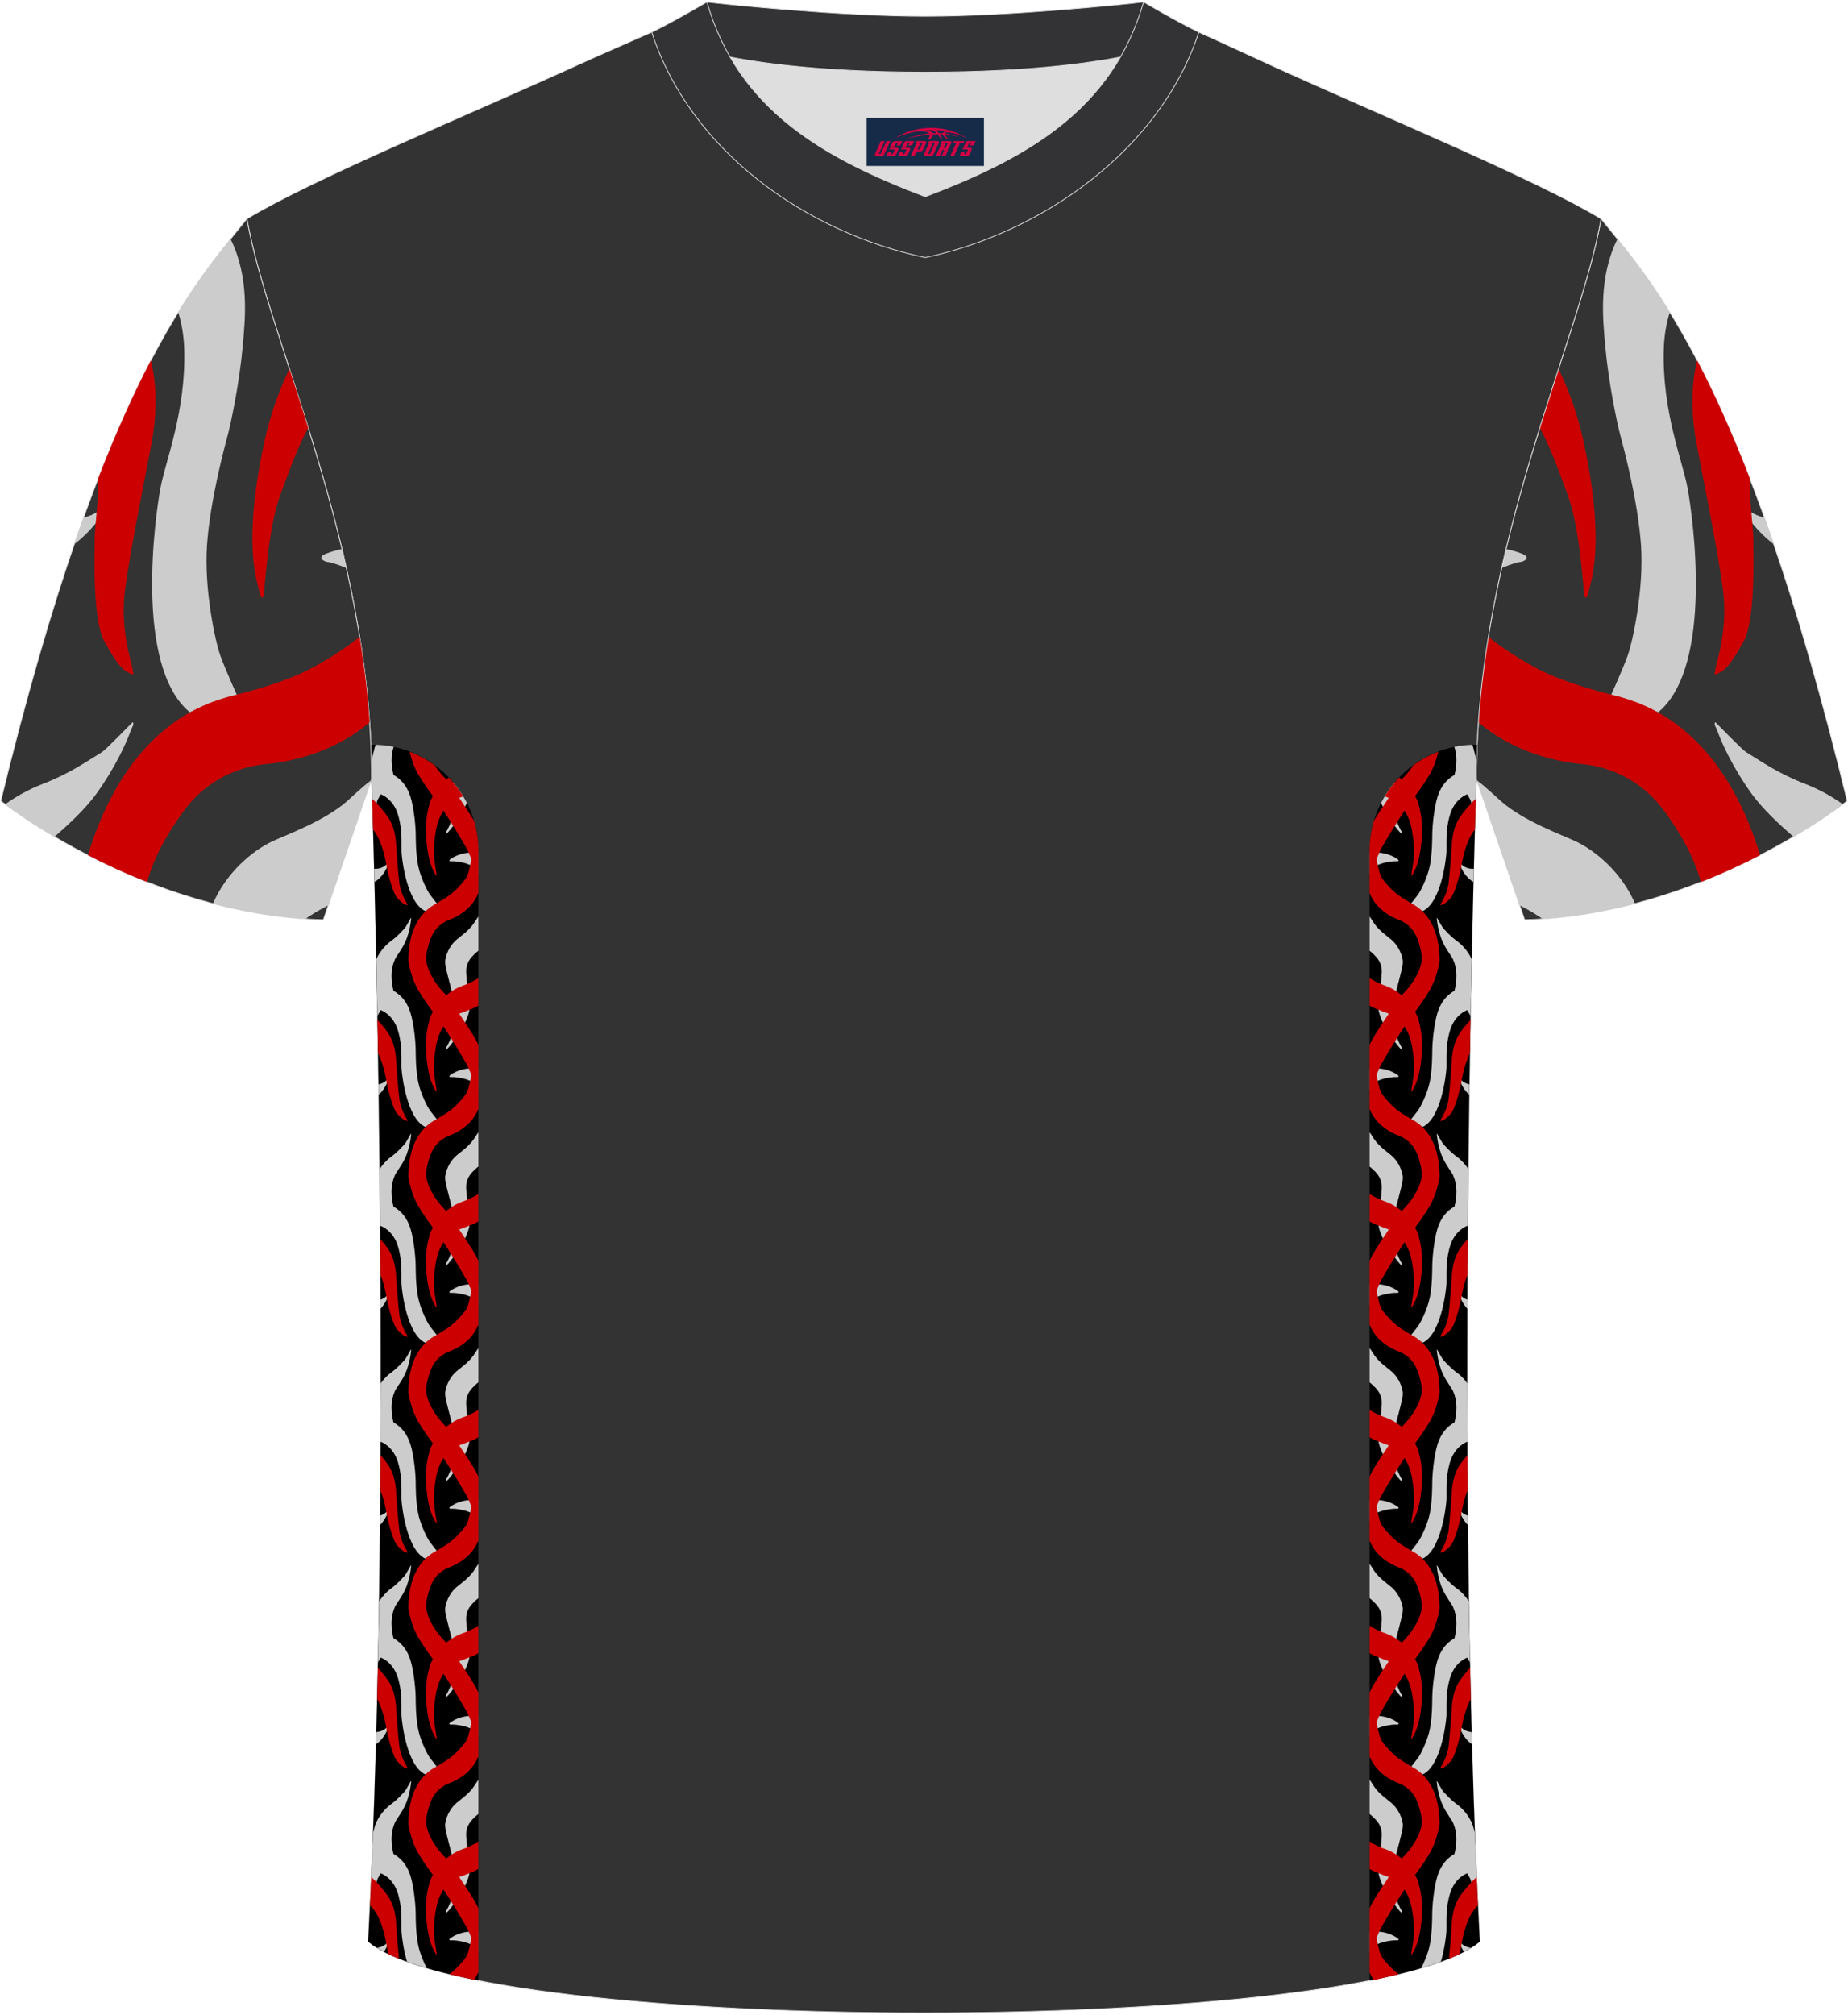
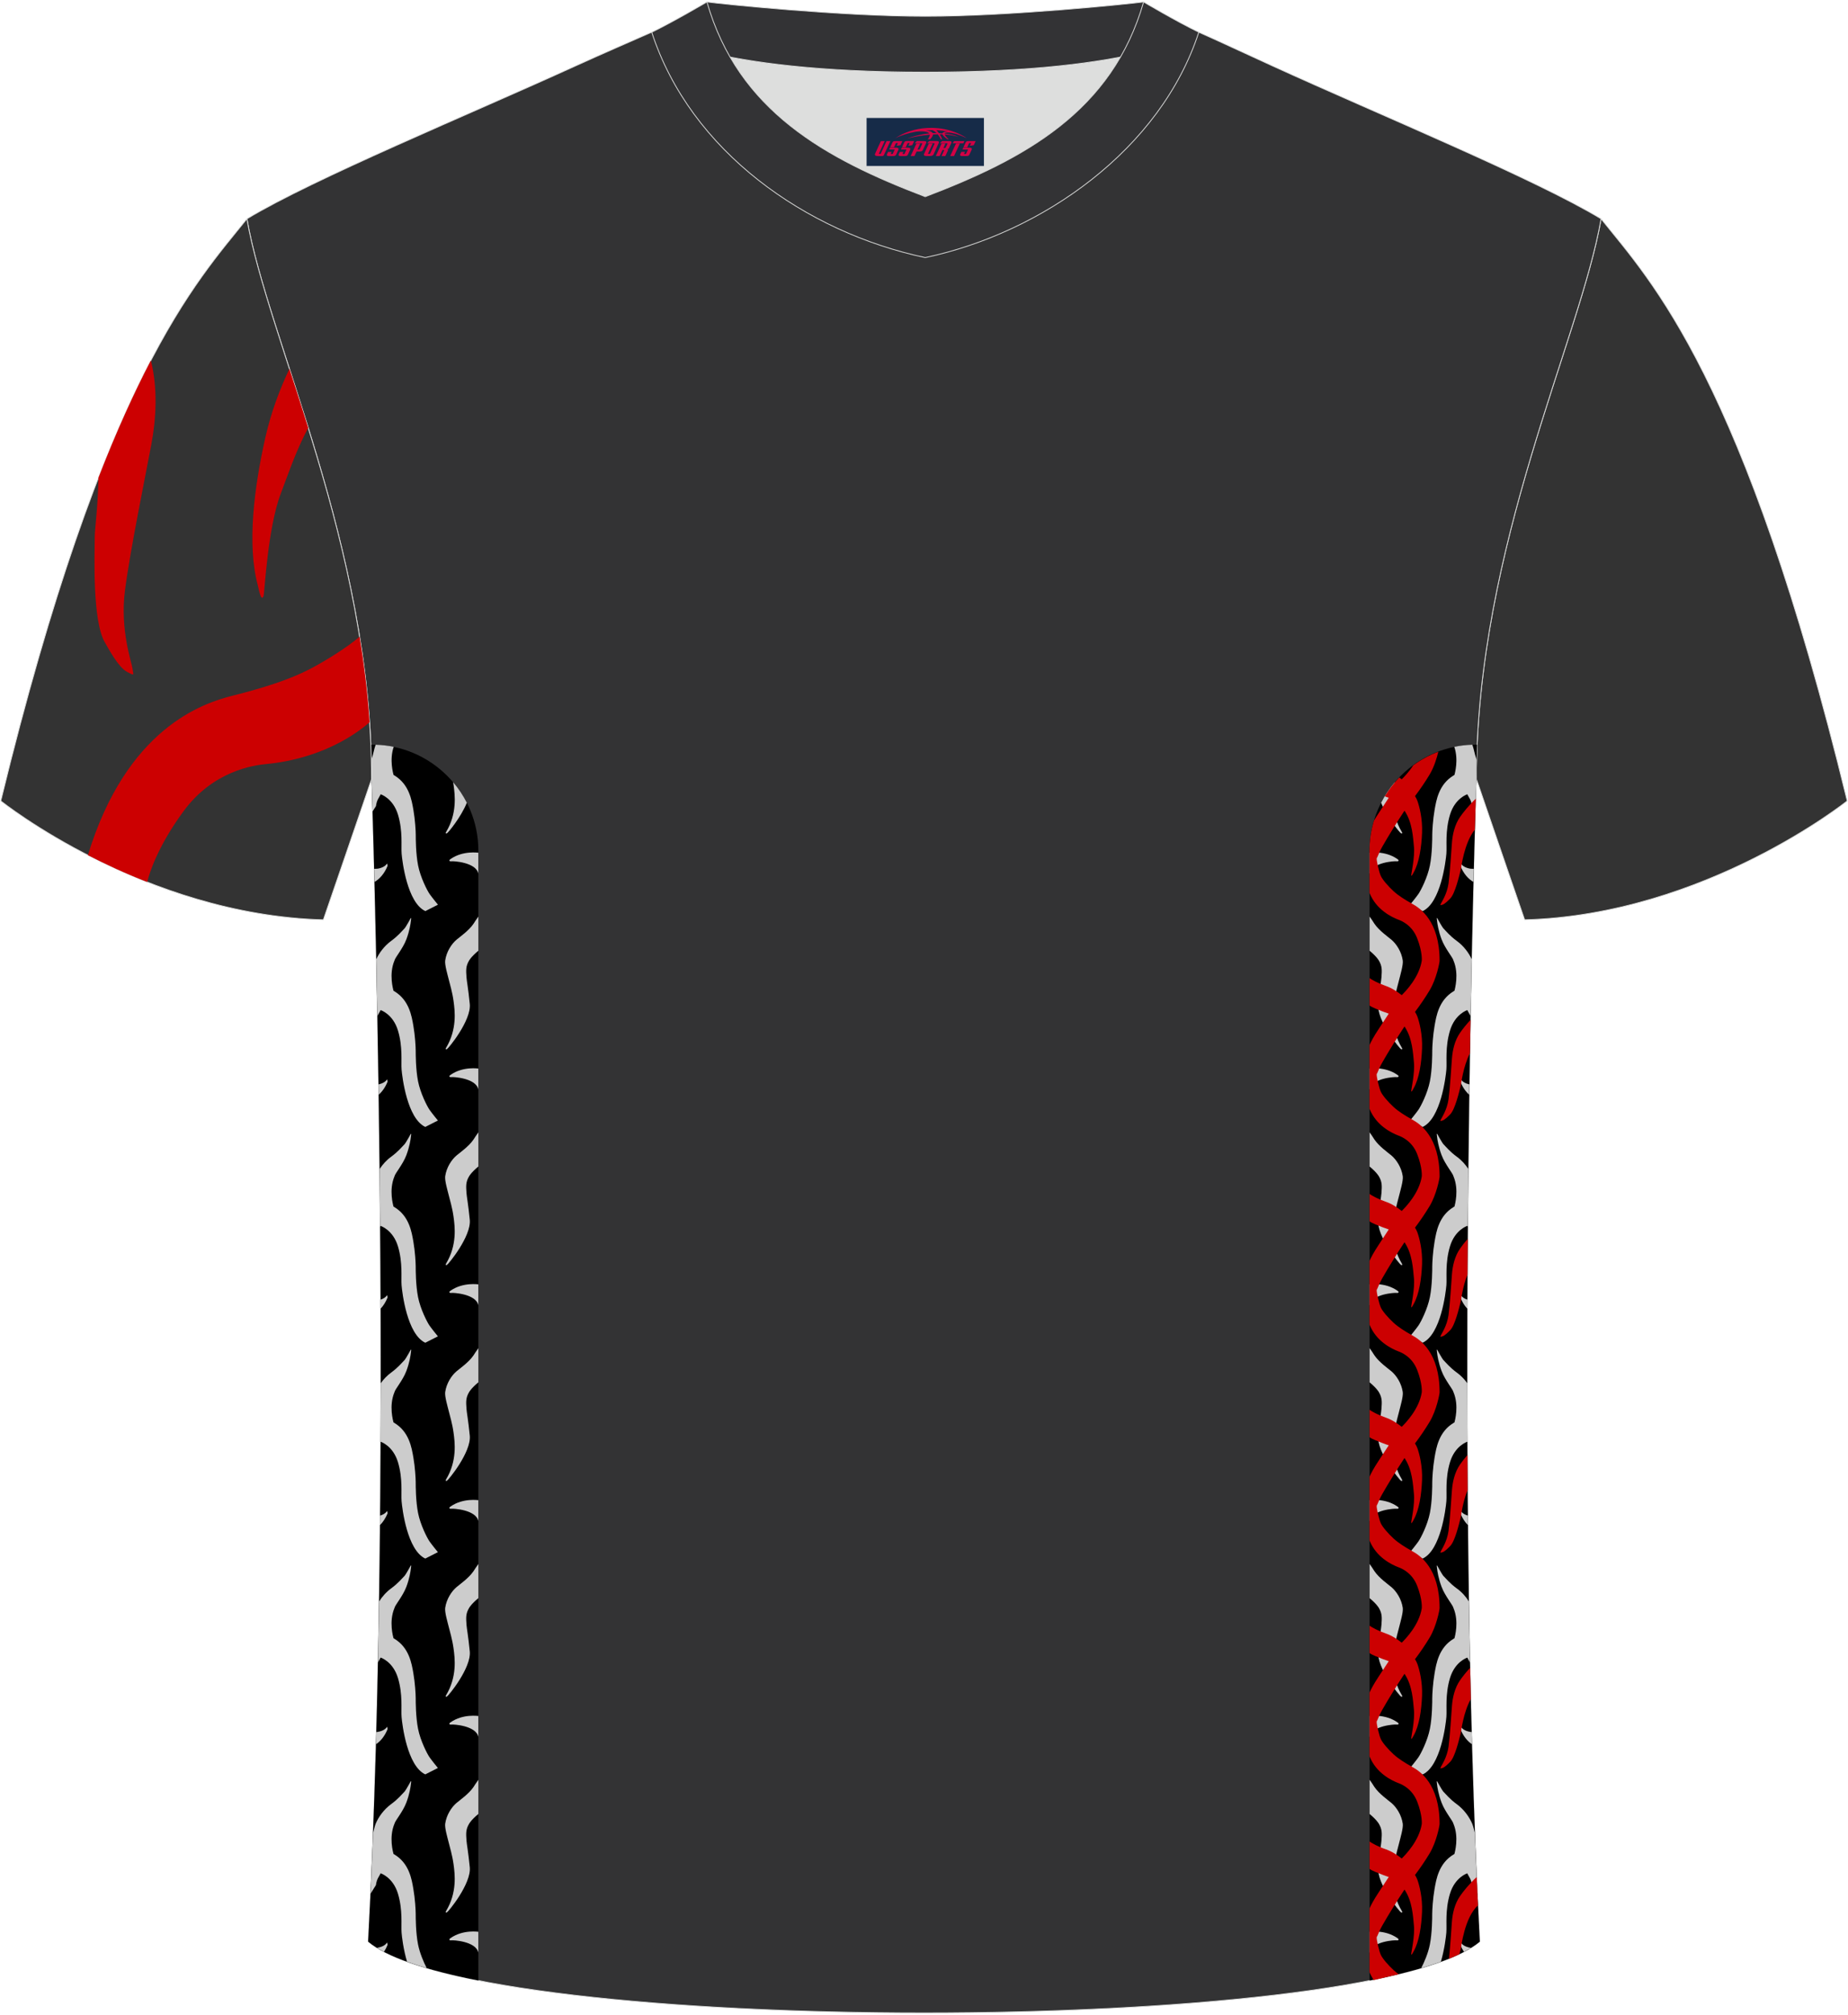
<svg xmlns="http://www.w3.org/2000/svg" version="1.1" id="图层_1" x="0px" y="0px" width="378px" height="412px" viewBox="0 0 378 412" enable-background="new 0 0 378 412" xml:space="preserve">
  <g>
    <path fill-rule="evenodd" clip-rule="evenodd" fill="#333333" stroke="#DDDEDD" stroke-width="0.165" stroke-linecap="round" stroke-linejoin="round" stroke-miterlimit="22.926" d="   M327.5,44.75c10.2,12.76,29.25,32.31,50.34,119.02c0,0-29.08,23.29-65.98,24.31c0,0-7.14-20.75-9.86-28.74   C301.99,111.73,323.22,69.42,327.5,44.75z" />
    <g>
-       <path fill-rule="evenodd" clip-rule="evenodd" fill="#CCCCCC" d="M330.84,48.87c3.07,3.8,6.68,8.44,10.71,14.98    c-0.67,2.12-1.14,4.59-1.23,7.44c-0.4,12.85,3.84,22.91,4.88,28.59c1.04,5.69,5.38,36.23-5.97,45.72l-10.27-2.18    c0,0,2.86-6.29,3.94-9.28c1.08-2.99,3.37-13.65,2.76-22.64c-0.61-8.99-3.53-19.89-4.23-22.48c-0.7-2.59-2.42-10.87-3.08-18.21    C327.83,65.1,326.96,56.68,330.84,48.87L330.84,48.87z M360.9,105.83c0.63,1.76,1.27,3.58,1.91,5.46    c-1.86-1.43-3.65-3.24-5.32-5.47l-0.05-1.7C357.45,104.12,358.5,105.28,360.9,105.83L360.9,105.83z M376.94,164.45    c-1.55,1.16-5.05,3.67-10.1,6.65c-2.69-2.38-6.17-5.47-8.7-9c-3.79-5.28-6.05-10.43-6.67-12.14c-0.63-1.71-0.73-1.52-0.74-1.84    c-0.01-0.33,0.01-0.58,0.34-0.26c0.33,0.32,5.25,5.42,6.11,5.95c3.15,1.9,6.43,4.3,12.21,6.54    C372.19,161.44,374.71,162.86,376.94,164.45L376.94,164.45z M334.44,184.76c-5.94,1.55-12.29,2.69-18.93,3.14    c-1.03-0.74-2.55-1.71-4.67-2.78c-1.87-5.42-5.85-17.02-8.15-23.74l-0.46-1.73c1.84,1.42,4.31,3.76,4.83,4.21    c4.6,4.04,12.46,6.87,15.21,8.16C326.64,174.09,331.8,178.62,334.44,184.76L334.44,184.76z M307.16,116.12    c0.29-1.3,0.59-2.59,0.89-3.87c1.02,0.23,2.06,0.52,3.09,0.9c2.34,0.85,0.48,1.77-0.36,1.79    C310.56,114.94,309.11,115.35,307.16,116.12z" />
-       <path fill-rule="evenodd" clip-rule="evenodd" fill="#CC0001" d="M357.86,97.67c0.1,5.84,0.75,10.57,0.76,12.02    c0.02,3.75,0.52,17.18-2.05,21.63c-0.73,1.25-2.73,5.06-4.51,6.03c-1.78,0.97-1.3,0.6-1.16-0.67c0.12-1.09,2.57-7.79,1.55-15.85    c-1.02-8.06-4.27-23.86-5.4-29.93c-0.99-5.26-1.35-11.42,0.09-17.2C350.5,80.15,354.1,87.99,357.86,97.67L357.86,97.67z     M360.02,174.86c-7.91-25.91-23.44-31.06-29.53-32.59c-6.3-1.58-11.79-3.32-16-5.53c-3.46-1.83-7.45-4.35-10.05-6.55    c-0.92,5.71-1.63,11.55-2.04,17.5c7.63,6.53,16.9,8.14,20.98,8.52c2.84,0.26,11.04,1.44,17.08,9.67    c5.26,7.16,6.95,12.54,7.43,14.47C352.35,178.61,356.42,176.72,360.02,174.86L360.02,174.86z M314.96,87.48    c1.29-4.17,2.59-8.19,3.84-12.05c1.86,3.89,3.72,8.7,4.92,14.01c2.29,10.17,3.78,21.9,1.56,30.19c-0.18,0.66-0.69,3.66-1.2,2.2    c-0.18-0.52-0.84-13.99-3.53-20.95C319.21,97.4,317.59,92.42,314.96,87.48z" />
-     </g>
+       </g>
    <path fill-rule="evenodd" clip-rule="evenodd" fill="#333334" stroke="#DDDEDD" stroke-width="0.165" stroke-linecap="round" stroke-linejoin="round" stroke-miterlimit="22.926" d="   M75.31,397.02c5.36-101,0.7-237.68,0.7-237.68c0-47.62-21.24-89.93-25.5-114.6c13.63-8.23,45.28-21.25,67.14-31.23   c5.55-2.52,11.68-5.18,15.66-6.93c17.52-0.32,25.34,1.25,55.54,1.25h0.31c30.2,0,38.53-1.57,56.04-1.25   c3.98,1.76,9.6,4.41,15.15,6.93c21.87,9.98,53.51,23,67.14,31.23c-4.27,24.67-25.5,66.98-25.5,114.6c0,0-4.66,136.67,0.7,237.68   C279.63,416.46,98.38,416.46,75.31,397.02z" />
    <g>
      <path fill-rule="evenodd" clip-rule="evenodd" d="M97.85,404.97V173.95c0-11.92-9.75-21.67-21.67-21.67c-0.11,0-0.22,0-0.33,0    c0.1,2.34,0.15,4.69,0.15,7.06c0,0,4.66,136.68-0.7,237.68C79.07,400.19,87.05,402.84,97.85,404.97z" />
      <path fill-rule="evenodd" clip-rule="evenodd" fill="#CCCCCC" d="M75.79,387.23c0.19-4.09,0.36-8.23,0.52-12.4    c0.2-0.77,0.28-1.23,0.53-1.92l0,0h0c0.56-1.32,1.6-2.86,3.18-4.02c1.38-1.01,2.08-1.88,2.78-2.61c0.19-0.2,1.14-1.91,1.2-2.02    c0.07-0.11,0.09-0.04,0.11,0.04c0.02,0.09-0.02,0.04-0.07,0.54c-0.04,0.5-0.28,2.03-0.91,3.71c-0.73,1.94-2.31,3.73-2.44,4.35h0    l0,0c-1.19,2.81-0.25,5.93-0.23,6.09c0.01,0.12,0.09,0.13,0.2,0.2c3.04,1.82,3.55,5.05,3.89,7.05c0.35,2,0.48,4.33,0.48,5.07    c0,0.74,0,3.85,0.48,6.29c0.35,1.76,1.16,3.65,1.77,4.83c-1.43-0.42-2.78-0.85-4.02-1.3c-0.76-2.56-1.06-5.14-1.12-5.95    c-0.13-1.59,0.28-4.57-0.74-7.96c-1.02-3.39-3.55-4.18-3.55-4.18c0,0.07-0.33,0.59-0.59,1.09c-0.26,0.5-0.37,1.33-0.37,1.33    L75.79,387.23L75.79,387.23z M76.91,356.66l0.07-2.5c0.23-0.01,0.46-0.05,0.68-0.11c1.18-0.3,1.52-0.98,1.52-0.98l0.11,0.46    C78.71,354.99,77.85,356.03,76.91,356.66L76.91,356.66z M77.31,339.93c0.25-0.47,0.54-0.94,0.54-1c0,0,2.52,0.78,3.55,4.18    c1.02,3.39,0.61,6.38,0.74,7.96c0.13,1.59,1.15,10.03,4.85,11.75l2.58-1.31c0,0-1.21-1.47-1.71-2.19    c-0.5-0.72-1.87-3.39-2.35-5.83c-0.48-2.44-0.48-5.55-0.48-6.29c0-0.74-0.13-3.07-0.48-5.07c-0.35-2-0.86-5.23-3.89-7.05    c-0.11-0.07-0.18-0.08-0.2-0.2c-0.02-0.16-0.96-3.28,0.23-6.09l0,0l0,0c0.13-0.62,1.71-2.41,2.44-4.35    c0.63-1.68,0.87-3.21,0.91-3.71c0.04-0.5,0.09-0.46,0.07-0.54c-0.02-0.09-0.04-0.15-0.11-0.04c-0.06,0.11-1.01,1.82-1.2,2.02    c-0.7,0.73-1.4,1.6-2.78,2.61c-1.06,0.78-1.88,1.74-2.48,2.69C77.47,331.62,77.4,335.78,77.31,339.93L77.31,339.93z M77.73,311.85    l0.02-1.95c1.1-0.32,1.43-0.95,1.43-0.95l0.11,0.46C78.88,310.42,78.34,311.23,77.73,311.85L77.73,311.85z M77.85,294.81l0-0.01    c0,0,2.52,0.78,3.55,4.18c1.02,3.39,0.61,6.37,0.74,7.96c0.13,1.59,1.15,10.03,4.85,11.75l2.58-1.31c0,0-1.21-1.47-1.71-2.19    c-0.5-0.72-1.87-3.39-2.35-5.83c-0.48-2.44-0.48-5.55-0.48-6.29c0-0.74-0.13-3.07-0.48-5.07c-0.35-2-0.86-5.23-3.89-7.05    c-0.11-0.07-0.18-0.08-0.2-0.2c-0.02-0.16-0.96-3.28,0.23-6.09v0l0,0c0.13-0.62,1.71-2.41,2.44-4.35    c0.63-1.68,0.87-3.21,0.91-3.71c0.04-0.5,0.09-0.46,0.07-0.54c-0.02-0.09-0.04-0.15-0.11-0.04c-0.06,0.11-1.01,1.82-1.2,2.02    c-0.7,0.73-1.4,1.6-2.78,2.61c-0.87,0.64-1.58,1.4-2.13,2.17C77.88,286.78,77.87,290.78,77.85,294.81L77.85,294.81z M77.86,267.59    l-0.01-1.85c1.02-0.32,1.33-0.92,1.33-0.92l0.11,0.46C78.91,266.22,78.42,266.99,77.86,267.59L77.86,267.59z M77.76,250.87    c0.06-0.1,0.09-0.18,0.09-0.2c0,0,2.52,0.78,3.55,4.18c1.02,3.39,0.61,6.38,0.74,7.96c0.13,1.59,1.15,10.03,4.85,11.75l2.58-1.31    c0,0-1.21-1.47-1.71-2.19c-0.5-0.72-1.87-3.39-2.35-5.83c-0.48-2.44-0.48-5.55-0.48-6.29c0-0.74-0.13-3.07-0.48-5.07    c-0.35-2-0.86-5.23-3.89-7.05c-0.11-0.06-0.18-0.08-0.2-0.2c-0.02-0.16-0.96-3.28,0.23-6.09l0,0l0,0    c0.13-0.62,1.71-2.41,2.44-4.35c0.63-1.68,0.87-3.21,0.91-3.71c0.04-0.5,0.09-0.46,0.07-0.54c-0.02-0.09-0.04-0.15-0.11-0.04    c-0.06,0.11-1.01,1.82-1.2,2.02c-0.7,0.73-1.4,1.6-2.78,2.61c-1,0.73-1.78,1.62-2.36,2.51C77.69,242.89,77.73,246.84,77.76,250.87    L77.76,250.87z M77.46,223.85l-0.03-2.13c0.08-0.01,0.16-0.03,0.23-0.05c1.18-0.3,1.52-0.98,1.52-0.98l0.11,0.46    C78.82,222.31,78.18,223.21,77.46,223.85L77.46,223.85z M77.19,207.79c0.02-0.05,0.05-0.11,0.07-0.16    c0.26-0.5,0.59-1.02,0.59-1.09c0,0,2.52,0.78,3.55,4.18c1.02,3.39,0.61,6.38,0.74,7.96c0.13,1.59,1.15,10.03,4.85,11.75l2.58-1.31    c0,0-1.21-1.47-1.71-2.19c-0.5-0.72-1.87-3.39-2.35-5.83c-0.48-2.44-0.48-5.55-0.48-6.29c0-0.74-0.13-3.07-0.48-5.07    c-0.35-2-0.86-5.23-3.89-7.05c-0.11-0.07-0.18-0.08-0.2-0.2c-0.02-0.16-0.96-3.28,0.23-6.09v0l0,0c0.13-0.62,1.71-2.41,2.44-4.35    c0.63-1.68,0.87-3.21,0.91-3.71c0.04-0.5,0.09-0.46,0.07-0.54c-0.02-0.09-0.04-0.15-0.11-0.04c-0.06,0.11-1.01,1.82-1.2,2.02    c-0.7,0.73-1.4,1.6-2.78,2.61c-1.46,1.07-2.46,2.48-3.05,3.73C77.04,199.8,77.12,203.69,77.19,207.79L77.19,207.79z M76.6,180.34    l-0.07-2.69c0.37,0.02,0.76-0.01,1.13-0.11c1.18-0.31,1.52-0.98,1.52-0.98l0.11,0.46C78.64,178.63,77.66,179.73,76.6,180.34    L76.6,180.34z M76.21,165.92l0.69-1.09c0,0,0.11-0.83,0.37-1.33c0.26-0.5,0.59-1.02,0.59-1.09c0,0,2.52,0.78,3.55,4.18    c1.02,3.39,0.61,6.37,0.74,7.96c0.13,1.59,1.15,10.03,4.85,11.75l2.58-1.31c0,0-1.21-1.47-1.71-2.19    c-0.5-0.72-1.87-3.39-2.35-5.83c-0.48-2.44-0.48-5.55-0.48-6.29c0-0.74-0.13-3.07-0.48-5.07c-0.35-2-0.86-5.23-3.89-7.05    c-0.11-0.07-0.18-0.08-0.2-0.2c-0.02-0.16-0.86-2.96,0.06-5.65c-1.2-0.25-2.43-0.39-3.69-0.43c-0.36,0.97-0.36,1.51-0.88,3.1    c0.03,1.32,0.05,2.63,0.05,3.96C76.01,159.34,76.08,161.67,76.21,165.92L76.21,165.92z M78.54,399.1    c0.28-0.43,0.53-0.91,0.75-1.45l-0.11-0.46c0,0-0.35,0.68-1.52,0.98c-0.19,0.05-0.38,0.08-0.56,0.1    C77.55,398.56,78.03,398.83,78.54,399.1L78.54,399.1z M97.85,363.92c-0.39,0.51-0.88,1.31-0.99,1.47    c-0.94,1.4-2.83,2.72-3.47,3.26c-1.02,0.86-2.07,2.44-2.33,4.27h0l0,0c-0.11,0.9,0.48,2.86,0.7,3.76    c0.25,1.03,0.76,2.67,1.01,4.51c0.28,2.02,0.75,5.78-1.52,9.56c-0.17,0.28-0.11,0.39,0.17,0.28c0.28-0.11,5-5.85,4.67-9.22    c-0.34-3.37-0.6-4.58-0.67-5.44c-0.11-1.52-0.15-2.3,0.53-3.45l0,0h0c0,0,0.42-0.79,1.9-2.01V363.92L97.85,363.92z M97.85,395    c0.06,0.03-3.1-0.52-5.7,1.3c-0.56,0.39,0,0.51,0.22,0.45c0.23-0.06,5.01,0.17,5.47,2.53V395L97.85,395z M92.69,159.94    c0.03,0.2,0.06,0.4,0.09,0.6c0.28,2.02,0.75,5.78-1.52,9.56c-0.17,0.28-0.11,0.39,0.17,0.28c0.21-0.08,2.84-3.23,4.06-6.24    C94.72,162.63,93.78,161.22,92.69,159.94L92.69,159.94z M97.85,174.36c0.06,0.03-3.1-0.52-5.7,1.3c-0.56,0.39,0,0.51,0.22,0.45    c0.23-0.06,5.01,0.17,5.47,2.53V174.36L97.85,174.36z M97.85,187.41c-0.39,0.51-0.88,1.31-0.99,1.47    c-0.94,1.4-2.83,2.72-3.47,3.26c-1.02,0.86-2.07,2.44-2.33,4.27c-0.11,0.9,0.48,2.86,0.7,3.76c0.25,1.03,0.76,2.67,1.01,4.51    c0.28,2.02,0.75,5.78-1.52,9.56c-0.17,0.28-0.11,0.39,0.17,0.28c0.28-0.11,5-5.85,4.67-9.22c-0.34-3.37-0.6-4.58-0.67-5.44    c-0.11-1.52-0.15-2.3,0.53-3.45c0,0,0.42-0.79,1.9-2.01V187.41L97.85,187.41z M97.85,218.49c0.06,0.03-3.1-0.52-5.7,1.3    c-0.56,0.39,0,0.51,0.22,0.45c0.23-0.06,5.01,0.17,5.47,2.53V218.49L97.85,218.49z M97.85,231.53c-0.39,0.51-0.88,1.31-0.99,1.47    c-0.94,1.4-2.83,2.72-3.47,3.26c-1.02,0.86-2.07,2.44-2.33,4.27c-0.11,0.9,0.48,2.86,0.7,3.76c0.25,1.03,0.76,2.67,1.01,4.51    c0.28,2.02,0.75,5.78-1.52,9.56c-0.17,0.28-0.11,0.39,0.17,0.28c0.28-0.11,5-5.85,4.67-9.22c-0.34-3.37-0.6-4.58-0.67-5.44    c-0.11-1.52-0.15-2.3,0.53-3.45c0,0,0.42-0.79,1.9-2.01V231.53L97.85,231.53z M97.85,262.62c0.06,0.03-3.1-0.52-5.7,1.3    c-0.56,0.39,0,0.51,0.22,0.45c0.23-0.06,5.01,0.17,5.47,2.53V262.62L97.85,262.62z M97.85,275.66c-0.39,0.51-0.88,1.31-0.99,1.47    c-0.94,1.4-2.83,2.72-3.47,3.26c-1.02,0.86-2.07,2.44-2.33,4.27c-0.11,0.9,0.48,2.86,0.7,3.76c0.25,1.03,0.76,2.67,1.01,4.51    c0.28,2.02,0.75,5.78-1.52,9.56c-0.17,0.28-0.11,0.39,0.17,0.28c0.28-0.11,5-5.85,4.67-9.22c-0.34-3.37-0.6-4.58-0.67-5.44    c-0.11-1.52-0.15-2.3,0.53-3.45c0,0,0.42-0.79,1.9-2.01V275.66L97.85,275.66z M97.85,306.75c0.06,0.03-3.1-0.52-5.7,1.3    c-0.56,0.39,0,0.51,0.22,0.45c0.23-0.06,5.01,0.17,5.47,2.53V306.75L97.85,306.75z M97.85,319.79c-0.39,0.51-0.88,1.31-0.99,1.47    c-0.94,1.4-2.83,2.72-3.47,3.26c-1.02,0.86-2.07,2.44-2.33,4.27c-0.11,0.9,0.48,2.86,0.7,3.76c0.25,1.03,0.76,2.67,1.01,4.51    c0.28,2.02,0.75,5.78-1.52,9.56c-0.17,0.28-0.11,0.39,0.17,0.28c0.28-0.11,5-5.85,4.67-9.22c-0.34-3.37-0.6-4.58-0.67-5.44    c-0.11-1.52-0.15-2.3,0.53-3.45c0,0,0.42-0.79,1.9-2.01V319.79L97.85,319.79z M97.85,350.88c0.06,0.03-3.1-0.52-5.7,1.3    c-0.56,0.39,0,0.51,0.22,0.45c0.23-0.06,5.01,0.17,5.47,2.53V350.88z" />
-       <path fill-rule="evenodd" clip-rule="evenodd" fill="#CC0001" d="M75.68,389.59c2.79,2.63,3.36,8.3,3.59,9.18    c0.05,0.19,0.12,0.47,0.21,0.82c0.66,0.32,1.38,0.63,2.13,0.93c-0.26-2.36-0.48-6.06-0.6-7.58c-0.13-1.7-0.57-3.66-1.65-5.22    c-0.71-1.03-1.98-2.6-3.42-3.91C75.86,385.74,75.77,387.67,75.68,389.59L75.68,389.59z M77.15,347.42    c1.55,2.82,1.94,6.52,2.12,7.22c0.26,1,1.09,4.61,2.09,5.61c0.28,0.28,1.09,1.15,1.63,1.28c0.54,0.13,0.39,0.07,0.26-0.26    c-0.11-0.28-1.24-1.89-1.55-4.11c-0.3-2.22-0.57-6.66-0.7-8.36c-0.13-1.7-0.57-3.66-1.65-5.22c-0.48-0.69-1.21-1.63-2.07-2.56    C77.24,343.16,77.2,345.29,77.15,347.42L77.15,347.42z M77.8,304.68c1.02,2.53,1.32,5.24,1.47,5.83c0.26,1,1.09,4.61,2.09,5.62    c0.28,0.28,1.09,1.15,1.63,1.28c0.54,0.13,0.39,0.07,0.26-0.26c-0.11-0.28-1.24-1.89-1.55-4.11c-0.3-2.22-0.57-6.66-0.7-8.36    c-0.13-1.7-0.57-3.65-1.65-5.22c-0.37-0.54-0.9-1.22-1.52-1.94C77.83,299.89,77.81,302.28,77.8,304.68L77.8,304.68z M77.83,260.63    c0.99,2.5,1.29,5.17,1.44,5.75c0.26,1,1.09,4.61,2.09,5.61c0.28,0.28,1.09,1.15,1.63,1.28c0.54,0.13,0.39,0.07,0.26-0.26    c-0.11-0.28-1.24-1.89-1.55-4.11c-0.3-2.22-0.57-6.66-0.7-8.36c-0.13-1.7-0.57-3.66-1.65-5.22c-0.38-0.55-0.93-1.27-1.58-2.01    C77.8,255.73,77.81,258.17,77.83,260.63L77.83,260.63z M77.33,215.38c1.4,2.77,1.77,6.2,1.94,6.87c0.26,1,1.09,4.61,2.09,5.61    c0.28,0.28,1.09,1.15,1.63,1.28c0.54,0.13,0.39,0.07,0.26-0.26c-0.11-0.28-1.24-1.89-1.55-4.11c-0.3-2.22-0.57-6.66-0.7-8.36    c-0.13-1.7-0.57-3.66-1.65-5.22c-0.49-0.71-1.25-1.68-2.15-2.65C77.25,210.77,77.29,213.04,77.33,215.38L77.33,215.38z     M76.32,169.64c2.24,2.83,2.74,7.67,2.95,8.48c0.26,1,1.09,4.61,2.09,5.61c0.28,0.28,1.09,1.15,1.63,1.28    c0.54,0.13,0.39,0.07,0.26-0.26c-0.11-0.28-1.24-1.89-1.55-4.11c-0.3-2.22-0.57-6.66-0.7-8.36c-0.13-1.7-0.57-3.66-1.65-5.22    c-0.68-0.98-1.87-2.46-3.23-3.74C76.18,164.97,76.25,167.09,76.32,169.64L76.32,169.64z M97,404.81    c-1.78-0.36-3.48-0.74-5.09-1.13c0.38-0.28,0.73-0.56,1.04-0.85c1.03-0.95,2.21-2.28,2.59-3.09c0.38-0.81,0.78-2.75,0.84-3.24    c0.06-0.49-0.03-0.46-0.12-0.64c-0.09-0.17,0-0.03-0.46-1.07c-0.46-1.04-2.47-4.32-3.95-6.67c-0.41-0.65-0.8-1.24-1.14-1.75    c-1.65,2.44-1.74,5.55-1.93,7.35c-0.22,2.05,0.57,5.68,0.56,5.83c-0.03,0.42-0.38-0.34-0.48-0.5c-1.18-2.05-1.62-5.28-1.74-8.15    c-0.12-2.87,0.55-5.43,0.96-6.56c0.1-0.29,0.27-0.61,0.48-0.95c-1.01-1.33-2.12-2.95-3.02-4.46c-1.38-2.33-2.01-5.6-2.01-6l0,0h0    c0-8.11,3.99-10.74,5.55-11.61c1.57-0.87,2.9-1.72,3.87-2.61c1.03-0.95,2.21-2.28,2.59-3.09c0.38-0.81,0.78-2.75,0.84-3.24    c0.06-0.49-0.03-0.46-0.12-0.64c-0.09-0.17,0-0.03-0.46-1.07c-0.46-1.04-2.47-4.32-3.95-6.67c-0.41-0.65-0.8-1.24-1.14-1.75    c-1.65,2.44-1.74,5.55-1.93,7.35c-0.22,2.05,0.57,5.68,0.56,5.83c-0.03,0.42-0.38-0.34-0.48-0.5c-1.18-2.05-1.62-5.28-1.74-8.15    c-0.12-2.87,0.55-5.43,0.96-6.56c0.1-0.29,0.27-0.61,0.48-0.95c-1.01-1.33-2.12-2.95-3.02-4.46c-1.38-2.33-2.01-5.6-2.01-6l0,0h0    c0-8.11,3.99-10.74,5.55-11.61c1.57-0.87,2.9-1.72,3.87-2.61c1.03-0.95,2.21-2.28,2.59-3.09c0.38-0.81,0.78-2.75,0.84-3.24    c0.06-0.49-0.03-0.46-0.12-0.64c-0.09-0.17,0-0.03-0.46-1.07c-0.46-1.04-2.47-4.32-3.95-6.67c-0.41-0.65-0.8-1.24-1.14-1.75    c-1.65,2.44-1.74,5.55-1.93,7.35c-0.22,2.05,0.57,5.68,0.56,5.83c-0.03,0.42-0.38-0.34-0.48-0.5c-1.18-2.05-1.62-5.28-1.74-8.15    c-0.12-2.87,0.55-5.43,0.96-6.56c0.1-0.29,0.27-0.61,0.48-0.95c-1.01-1.33-2.12-2.95-3.02-4.46c-1.38-2.33-2.01-5.6-2.01-6h0h0    c0-8.11,3.99-10.74,5.55-11.61c1.57-0.87,2.9-1.72,3.87-2.61c1.03-0.95,2.21-2.28,2.59-3.09c0.38-0.81,0.78-2.75,0.84-3.24    c0.06-0.49-0.03-0.46-0.12-0.64c-0.09-0.17,0-0.03-0.46-1.07c-0.46-1.04-2.47-4.32-3.95-6.67c-0.41-0.65-0.8-1.24-1.14-1.75    c-1.65,2.44-1.74,5.55-1.93,7.35c-0.22,2.05,0.57,5.68,0.56,5.83c-0.03,0.42-0.38-0.34-0.48-0.5c-1.18-2.05-1.62-5.28-1.74-8.15    c-0.12-2.87,0.55-5.43,0.96-6.56c0.1-0.29,0.27-0.61,0.48-0.95c-1.01-1.33-2.12-2.95-3.02-4.46c-1.38-2.33-2.01-5.6-2.01-6l0,0h0    c0-8.11,3.99-10.74,5.55-11.61c1.57-0.87,2.9-1.72,3.87-2.61c1.03-0.95,2.21-2.28,2.59-3.09c0.38-0.81,0.78-2.75,0.84-3.24    c0.06-0.49-0.03-0.46-0.12-0.64c-0.09-0.17,0-0.03-0.46-1.07c-0.46-1.04-2.47-4.32-3.95-6.67c-0.41-0.65-0.8-1.24-1.14-1.75    c-1.65,2.44-1.74,5.55-1.93,7.35c-0.22,2.05,0.57,5.68,0.56,5.83c-0.03,0.42-0.38-0.34-0.48-0.5c-1.18-2.05-1.62-5.28-1.74-8.15    c-0.12-2.87,0.55-5.43,0.96-6.56c0.1-0.29,0.27-0.61,0.48-0.95c-1.01-1.33-2.12-2.95-3.02-4.46c-1.38-2.33-2.01-5.6-2.01-6l0,0h0    c0-8.11,3.99-10.74,5.55-11.61c1.57-0.87,2.9-1.72,3.87-2.61c1.03-0.95,2.21-2.28,2.59-3.09c0.38-0.81,0.78-2.75,0.84-3.24    c0.06-0.49-0.03-0.46-0.12-0.64c-0.09-0.17,0-0.03-0.46-1.07c-0.46-1.04-2.47-4.32-3.95-6.67c-0.41-0.65-0.8-1.24-1.14-1.75    c-1.65,2.44-1.74,5.55-1.93,7.35c-0.22,2.05,0.57,5.68,0.56,5.83c-0.03,0.42-0.38-0.34-0.48-0.5c-1.18-2.05-1.62-5.28-1.74-8.15    c-0.12-2.87,0.55-5.43,0.96-6.56c0.1-0.29,0.27-0.61,0.48-0.95c-1.01-1.33-2.12-2.95-3.02-4.46c-0.88-1.48-1.45-3.35-1.75-4.61    c1.84,0.69,3.55,1.63,5.12,2.77c0.92,1.41,1.94,2.45,2.38,2.87c0.15-0.12,0.31-0.25,0.48-0.38c1.13,1.17,2.13,2.47,2.98,3.87    c-0.29,0.11-0.57,0.2-0.82,0.28c0.63,0.97,1.34,2.06,2.07,3.16c0.38,0.57,0.69,1.07,0.95,1.5c0.59,1.97,0.91,4.05,0.91,6.2h0v8.59    c-1.36,3.47-4.59,4.98-5.88,5.47c-0.74,0.27-2.84,1.17-3.86,3.8c-1.13,2.89-0.94,4.61-0.94,4.61l0,0v0c0.54,3.4,3.3,6.25,4.1,7.03    c0.81-0.66,2.03-1.46,3.24-1.88c1.54-0.53,2.95-1.28,3.33-1.62v5.61c-0.44,0.4-1.92,0.92-2.72,1.24c-0.44,0.17-0.85,0.31-1.2,0.43    c0.63,0.97,1.34,2.06,2.07,3.16c1.06,1.6,1.59,2.64,1.86,3.28v13.01c-1.36,3.47-4.59,4.98-5.88,5.47    c-0.74,0.27-2.84,1.17-3.86,3.79c-1.13,2.89-0.94,4.61-0.94,4.61l0,0v0c0.54,3.4,3.3,6.25,4.1,7.03c0.81-0.66,2.03-1.47,3.24-1.88    c1.54-0.53,2.95-1.28,3.33-1.62v5.61c-0.44,0.4-1.92,0.92-2.72,1.24c-0.44,0.17-0.85,0.31-1.2,0.43c0.63,0.97,1.34,2.06,2.07,3.16    c1.06,1.6,1.59,2.64,1.86,3.28v13.01c-1.36,3.47-4.59,4.98-5.88,5.47c-0.74,0.27-2.84,1.17-3.86,3.8    c-1.13,2.89-0.94,4.61-0.94,4.61l0,0l0,0c0.54,3.4,3.3,6.25,4.1,7.03c0.81-0.66,2.03-1.46,3.24-1.88    c1.54-0.53,2.95-1.28,3.33-1.62v5.61c-0.44,0.4-1.92,0.92-2.72,1.24c-0.44,0.18-0.85,0.31-1.2,0.43c0.63,0.97,1.34,2.06,2.07,3.16    c1.06,1.6,1.59,2.64,1.86,3.28v13.01c-1.36,3.47-4.59,4.98-5.88,5.47c-0.74,0.27-2.84,1.17-3.86,3.8    c-1.13,2.89-0.94,4.61-0.94,4.61l0,0v0c0.54,3.4,3.3,6.25,4.1,7.03c0.81-0.66,2.03-1.47,3.24-1.88c1.54-0.53,2.95-1.28,3.33-1.62    v5.61c-0.44,0.4-1.92,0.92-2.72,1.24c-0.44,0.17-0.85,0.32-1.2,0.43c0.63,0.97,1.34,2.06,2.07,3.16c1.06,1.6,1.59,2.64,1.86,3.28    v13.01c-1.36,3.47-4.59,4.98-5.88,5.47c-0.74,0.27-2.84,1.17-3.86,3.79c-1.13,2.89-0.94,4.61-0.94,4.61h0l0,0    c0.54,3.4,3.3,6.25,4.1,7.03c0.81-0.66,2.03-1.46,3.24-1.88c1.54-0.52,2.95-1.28,3.33-1.62v5.61c-0.44,0.4-1.92,0.92-2.72,1.24    c-0.44,0.18-0.85,0.31-1.2,0.43c0.63,0.97,1.34,2.06,2.07,3.16c1.06,1.6,1.59,2.64,1.86,3.28v13.01    C97.62,403.78,97.33,404.32,97,404.81z" />
      <g>
        <path fill-rule="evenodd" clip-rule="evenodd" d="M280.14,404.98V173.95c0-11.92,9.75-21.67,21.67-21.67c0.11,0,0.22,0,0.33,0     c-0.1,2.34-0.15,4.69-0.15,7.06c0,0-4.66,136.67,0.7,237.68C298.92,400.19,290.94,402.84,280.14,404.98z" />
        <path fill-rule="evenodd" clip-rule="evenodd" fill="#CCCCCC" d="M302.04,155.38c-0.03,1.32-0.05,2.63-0.05,3.96     c0,0-0.08,2.33-0.2,6.58l-0.69-1.09c0,0-0.11-0.83-0.37-1.33c-0.26-0.5-0.59-1.02-0.59-1.09c0,0-2.52,0.78-3.55,4.18     c-1.02,3.39-0.61,6.37-0.74,7.96c-0.13,1.59-1.15,10.03-4.85,11.75l-2.58-1.31c0,0,1.21-1.47,1.71-2.19     c0.5-0.72,1.87-3.39,2.35-5.83c0.48-2.44,0.48-5.55,0.48-6.29c0-0.74,0.13-3.07,0.48-5.07c0.35-2,0.86-5.23,3.89-7.05     c0.11-0.07,0.18-0.08,0.2-0.2c0.02-0.16,0.86-2.96-0.06-5.65c1.2-0.25,2.43-0.39,3.69-0.43     C301.51,153.26,301.52,153.79,302.04,155.38L302.04,155.38z M301.46,177.65c-0.37,0.02-0.76-0.01-1.13-0.11     c-1.18-0.31-1.52-0.98-1.52-0.98l-0.11,0.46c0.65,1.62,1.63,2.72,2.69,3.32L301.46,177.65L301.46,177.65z M301.03,196.12     c-0.08,3.68-0.15,7.57-0.23,11.67c-0.02-0.05-0.05-0.11-0.07-0.16c-0.26-0.5-0.59-1.02-0.59-1.09c0,0-2.52,0.78-3.55,4.18     c-1.02,3.39-0.61,6.38-0.74,7.96c-0.13,1.59-1.15,10.03-4.85,11.75l-2.58-1.31c0,0,1.21-1.47,1.71-2.19     c0.5-0.72,1.87-3.39,2.35-5.83c0.48-2.44,0.48-5.55,0.48-6.29c0-0.74,0.13-3.07,0.48-5.07c0.35-2,0.86-5.23,3.89-7.05     c0.11-0.07,0.18-0.08,0.2-0.2c0.02-0.16,0.96-3.28-0.23-6.09v0l0,0c-0.13-0.62-1.71-2.41-2.44-4.35     c-0.63-1.68-0.87-3.21-0.91-3.71c-0.04-0.5-0.09-0.46-0.07-0.54c0.02-0.09,0.04-0.15,0.11-0.04c0.06,0.11,1.01,1.82,1.2,2.02     c0.7,0.73,1.4,1.6,2.78,2.61C299.44,193.46,300.44,194.87,301.03,196.12L301.03,196.12z M300.56,221.72     c-0.08-0.01-0.16-0.03-0.23-0.05c-1.18-0.3-1.52-0.98-1.52-0.98l-0.11,0.46c0.47,1.17,1.11,2.07,1.83,2.71L300.56,221.72     L300.56,221.72z M300.34,239.02c-0.04,3.86-0.08,7.82-0.11,11.84c-0.06-0.1-0.09-0.18-0.09-0.2c0,0-2.52,0.78-3.55,4.18     c-1.02,3.39-0.61,6.38-0.74,7.96c-0.13,1.59-1.15,10.03-4.85,11.75l-2.58-1.31c0,0,1.21-1.47,1.71-2.19     c0.5-0.72,1.87-3.39,2.35-5.83c0.48-2.44,0.48-5.55,0.48-6.29c0-0.74,0.13-3.07,0.48-5.07c0.35-2,0.86-5.23,3.89-7.05     c0.11-0.06,0.18-0.08,0.2-0.2c0.02-0.16,0.96-3.28-0.23-6.09l0,0l0,0c-0.13-0.62-1.71-2.41-2.44-4.35     c-0.63-1.68-0.87-3.21-0.91-3.71c-0.04-0.5-0.09-0.46-0.07-0.54c0.02-0.09,0.04-0.15,0.11-0.04c0.06,0.11,1.01,1.82,1.2,2.02     c0.7,0.73,1.4,1.6,2.78,2.61C298.97,237.24,299.76,238.13,300.34,239.02L300.34,239.02z M300.14,265.74     c-1.02-0.32-1.33-0.92-1.33-0.92l-0.11,0.46c0.38,0.95,0.87,1.72,1.43,2.32L300.14,265.74L300.14,265.74z M300.11,282.81     c0,3.97,0.01,7.97,0.03,12l0-0.01c0,0-2.52,0.78-3.55,4.18c-1.02,3.39-0.61,6.37-0.74,7.96c-0.13,1.59-1.15,10.03-4.85,11.75     l-2.58-1.31c0,0,1.21-1.47,1.71-2.19c0.5-0.72,1.87-3.39,2.35-5.83c0.48-2.44,0.48-5.55,0.48-6.29c0-0.74,0.13-3.07,0.48-5.07     c0.35-2,0.86-5.23,3.89-7.05c0.11-0.07,0.18-0.08,0.2-0.2c0.02-0.16,0.96-3.28-0.23-6.09v0l0,0c-0.13-0.62-1.71-2.41-2.44-4.35     c-0.63-1.68-0.87-3.21-0.91-3.71c-0.04-0.5-0.09-0.46-0.07-0.54c0.02-0.09,0.04-0.15,0.11-0.04c0.06,0.11,1.01,1.82,1.2,2.02     c0.7,0.73,1.4,1.6,2.78,2.61C298.85,281.28,299.55,282.04,300.11,282.81L300.11,282.81z M300.24,309.9     c-1.1-0.32-1.43-0.95-1.43-0.95l-0.11,0.46c0.41,1.02,0.95,1.83,1.56,2.45L300.24,309.9L300.24,309.9z M300.45,327.46     c0.07,4.16,0.14,8.32,0.23,12.48c-0.25-0.47-0.54-0.94-0.54-1c0,0-2.52,0.78-3.55,4.18c-1.02,3.39-0.61,6.38-0.74,7.96     c-0.13,1.59-1.15,10.03-4.85,11.75l-2.58-1.31c0,0,1.21-1.47,1.71-2.19c0.5-0.72,1.87-3.39,2.35-5.83     c0.48-2.44,0.48-5.55,0.48-6.29c0-0.74,0.13-3.07,0.48-5.07c0.35-2,0.86-5.23,3.89-7.05c0.11-0.07,0.18-0.08,0.2-0.2     c0.02-0.16,0.96-3.28-0.23-6.09l0,0l0,0c-0.13-0.62-1.71-2.41-2.44-4.35c-0.63-1.68-0.87-3.21-0.91-3.71     c-0.04-0.5-0.09-0.46-0.07-0.54c0.02-0.09,0.04-0.15,0.11-0.04c0.06,0.11,1.01,1.82,1.2,2.02c0.7,0.73,1.4,1.6,2.78,2.61     C299.04,325.55,299.86,326.51,300.45,327.46L300.45,327.46z M301.02,354.16c-0.23-0.01-0.46-0.05-0.68-0.11     c-1.18-0.3-1.52-0.98-1.52-0.98l-0.11,0.46c0.58,1.46,1.44,2.5,2.39,3.14L301.02,354.16L301.02,354.16z M301.68,374.83     c0.16,4.17,0.33,8.31,0.52,12.4l-1.11-1.76c0,0-0.11-0.83-0.37-1.33c-0.26-0.5-0.59-1.02-0.59-1.09c0,0-2.52,0.78-3.55,4.18     c-1.02,3.4-0.61,6.38-0.74,7.96c-0.07,0.81-0.36,3.38-1.12,5.95c-1.24,0.45-2.59,0.88-4.02,1.3c0.61-1.18,1.43-3.07,1.77-4.83     c0.48-2.44,0.48-5.55,0.48-6.29c0-0.74,0.13-3.07,0.48-5.07c0.35-2,0.86-5.23,3.89-7.05c0.11-0.06,0.18-0.08,0.2-0.2     c0.02-0.16,0.96-3.28-0.23-6.09l0,0h0c-0.13-0.62-1.71-2.41-2.44-4.35c-0.63-1.68-0.87-3.21-0.91-3.71     c-0.04-0.5-0.09-0.46-0.07-0.54c0.02-0.09,0.04-0.15,0.11-0.04c0.06,0.11,1.01,1.82,1.2,2.02c0.7,0.73,1.4,1.6,2.78,2.61     c1.57,1.15,2.61,2.7,3.18,4.02h0l0,0C301.4,373.6,301.48,374.07,301.68,374.83L301.68,374.83z M300.9,398.28     c-0.19-0.02-0.38-0.05-0.57-0.1c-1.18-0.31-1.52-0.98-1.52-0.98l-0.11,0.46c0.22,0.54,0.47,1.02,0.75,1.45     C299.96,398.83,300.44,398.56,300.9,398.28L300.9,398.28z M280.14,363.92c0.39,0.51,0.88,1.31,0.99,1.47     c0.94,1.4,2.83,2.72,3.47,3.26c1.02,0.86,2.07,2.44,2.33,4.27h0l0,0c0.11,0.9-0.48,2.86-0.7,3.76c-0.25,1.03-0.76,2.67-1.01,4.51     c-0.28,2.02-0.75,5.78,1.52,9.56c0.17,0.28,0.11,0.39-0.17,0.28c-0.28-0.11-5-5.85-4.67-9.22c0.34-3.37,0.6-4.58,0.67-5.44     c0.11-1.52,0.15-2.3-0.53-3.45l0,0h0c0,0-0.42-0.79-1.9-2.01V363.92L280.14,363.92z M280.14,395c-0.06,0.03,3.1-0.52,5.7,1.3     c0.56,0.39,0,0.51-0.22,0.45c-0.23-0.06-5.01,0.17-5.47,2.53V395L280.14,395z M285.3,159.94c-0.03,0.2-0.06,0.4-0.09,0.6     c-0.28,2.02-0.75,5.78,1.52,9.56c0.17,0.28,0.11,0.39-0.17,0.28c-0.21-0.08-2.84-3.23-4.06-6.24     C283.27,162.63,284.21,161.22,285.3,159.94L285.3,159.94z M280.14,174.36c-0.06,0.03,3.1-0.52,5.7,1.3     c0.56,0.39,0,0.51-0.22,0.45c-0.23-0.06-5.01,0.17-5.47,2.53V174.36L280.14,174.36z M280.14,187.41     c0.39,0.51,0.88,1.31,0.99,1.47c0.94,1.4,2.83,2.72,3.47,3.26c1.02,0.86,2.07,2.44,2.33,4.27c0.11,0.9-0.48,2.86-0.7,3.76     c-0.25,1.03-0.76,2.67-1.01,4.51c-0.28,2.02-0.75,5.78,1.52,9.56c0.17,0.28,0.11,0.39-0.17,0.28c-0.28-0.11-5-5.85-4.67-9.22     c0.34-3.37,0.6-4.58,0.67-5.44c0.11-1.52,0.15-2.3-0.53-3.45c0,0-0.42-0.79-1.9-2.01V187.41L280.14,187.41z M280.14,218.49     c-0.06,0.03,3.1-0.52,5.7,1.3c0.56,0.39,0,0.51-0.22,0.45c-0.23-0.06-5.01,0.17-5.47,2.53V218.49L280.14,218.49z M280.14,231.53     c0.39,0.51,0.88,1.31,0.99,1.47c0.94,1.4,2.83,2.72,3.47,3.26c1.02,0.86,2.07,2.44,2.33,4.27c0.11,0.9-0.48,2.86-0.7,3.76     c-0.25,1.03-0.76,2.67-1.01,4.51c-0.28,2.02-0.75,5.78,1.52,9.56c0.17,0.28,0.11,0.39-0.17,0.28c-0.28-0.11-5-5.85-4.67-9.22     c0.34-3.37,0.6-4.58,0.67-5.44c0.11-1.52,0.15-2.3-0.53-3.45c0,0-0.42-0.79-1.9-2.01V231.53L280.14,231.53z M280.14,262.62     c-0.06,0.03,3.1-0.52,5.7,1.3c0.56,0.39,0,0.51-0.22,0.45c-0.23-0.06-5.01,0.17-5.47,2.53V262.62L280.14,262.62z M280.14,275.66     c0.39,0.51,0.88,1.31,0.99,1.47c0.94,1.4,2.83,2.72,3.47,3.26c1.02,0.86,2.07,2.44,2.33,4.27c0.11,0.9-0.48,2.86-0.7,3.76     c-0.25,1.03-0.76,2.67-1.01,4.51c-0.28,2.02-0.75,5.78,1.52,9.56c0.17,0.28,0.11,0.39-0.17,0.28c-0.28-0.11-5-5.85-4.67-9.22     c0.34-3.37,0.6-4.58,0.67-5.44c0.11-1.52,0.15-2.3-0.53-3.45c0,0-0.42-0.79-1.9-2.01V275.66L280.14,275.66z M280.14,306.75     c-0.06,0.03,3.1-0.52,5.7,1.3c0.56,0.39,0,0.51-0.22,0.45c-0.23-0.06-5.01,0.17-5.47,2.53V306.75L280.14,306.75z M280.14,319.79     c0.39,0.51,0.88,1.31,0.99,1.47c0.94,1.4,2.83,2.72,3.47,3.26c1.02,0.86,2.07,2.44,2.33,4.27c0.11,0.9-0.48,2.86-0.7,3.76     c-0.25,1.03-0.76,2.67-1.01,4.51c-0.28,2.02-0.75,5.78,1.52,9.56c0.17,0.28,0.11,0.39-0.17,0.28c-0.28-0.11-5-5.85-4.67-9.22     c0.34-3.37,0.6-4.58,0.67-5.44c0.11-1.52,0.15-2.3-0.53-3.45c0,0-0.42-0.79-1.9-2.01V319.79L280.14,319.79z M280.14,350.88     c-0.06,0.03,3.1-0.52,5.7,1.3c0.56,0.39,0,0.51-0.22,0.45c-0.23-0.06-5.01,0.17-5.47,2.53V350.88z" />
        <path fill-rule="evenodd" clip-rule="evenodd" fill="#CC0001" d="M302.31,389.59c-2.79,2.63-3.36,8.3-3.59,9.18     c-0.05,0.19-0.12,0.47-0.21,0.82c-0.66,0.32-1.38,0.63-2.13,0.93c0.26-2.36,0.48-6.06,0.6-7.58c0.13-1.7,0.57-3.66,1.65-5.22     c0.71-1.03,1.98-2.6,3.42-3.91C302.13,385.74,302.22,387.67,302.31,389.59L302.31,389.59z M300.84,347.42     c-1.55,2.82-1.94,6.52-2.12,7.22c-0.26,1-1.09,4.61-2.09,5.61c-0.28,0.28-1.09,1.15-1.63,1.28c-0.54,0.13-0.39,0.07-0.26-0.26     c0.11-0.28,1.24-1.89,1.55-4.11c0.3-2.22,0.57-6.66,0.7-8.36c0.13-1.7,0.57-3.66,1.65-5.22c0.48-0.69,1.21-1.63,2.07-2.56     C300.75,343.16,300.79,345.29,300.84,347.42L300.84,347.42z M300.19,304.68c-1.02,2.53-1.32,5.24-1.47,5.83     c-0.26,1-1.09,4.61-2.09,5.62c-0.28,0.28-1.09,1.15-1.63,1.28c-0.54,0.13-0.39,0.07-0.26-0.26c0.11-0.28,1.24-1.89,1.55-4.11     c0.3-2.22,0.57-6.66,0.7-8.36c0.13-1.7,0.57-3.65,1.65-5.22c0.37-0.54,0.9-1.22,1.52-1.94     C300.16,299.89,300.18,302.28,300.19,304.68L300.19,304.68z M300.16,260.63c-0.99,2.5-1.29,5.17-1.44,5.75     c-0.26,1-1.09,4.61-2.09,5.61c-0.28,0.28-1.09,1.15-1.63,1.28c-0.54,0.13-0.39,0.07-0.26-0.26c0.11-0.28,1.24-1.89,1.55-4.11     c0.3-2.22,0.57-6.66,0.7-8.36c0.13-1.7,0.57-3.66,1.65-5.22c0.38-0.55,0.93-1.27,1.58-2.01     C300.19,255.73,300.18,258.17,300.16,260.63L300.16,260.63z M300.66,215.38c-1.4,2.77-1.77,6.2-1.94,6.87     c-0.26,1-1.09,4.61-2.09,5.61c-0.28,0.28-1.09,1.15-1.63,1.28c-0.54,0.13-0.39,0.07-0.26-0.26c0.11-0.28,1.24-1.89,1.55-4.11     c0.3-2.22,0.57-6.66,0.7-8.36c0.13-1.7,0.57-3.66,1.65-5.22c0.49-0.71,1.25-1.68,2.15-2.65     C300.74,210.77,300.7,213.04,300.66,215.38L300.66,215.38z M301.67,169.64c-2.24,2.83-2.74,7.67-2.95,8.48     c-0.26,1-1.09,4.61-2.09,5.61c-0.28,0.28-1.09,1.15-1.63,1.28c-0.54,0.13-0.39,0.07-0.26-0.26c0.11-0.28,1.24-1.89,1.55-4.11     c0.3-2.22,0.57-6.66,0.7-8.36c0.13-1.7,0.57-3.66,1.65-5.22c0.68-0.98,1.87-2.46,3.23-3.74     C301.81,164.97,301.74,167.09,301.67,169.64L301.67,169.64z M286.08,403.68c-0.38-0.28-0.73-0.56-1.04-0.85     c-1.03-0.95-2.21-2.28-2.59-3.09c-0.38-0.81-0.78-2.75-0.84-3.24c-0.06-0.49,0.03-0.46,0.12-0.64c0.09-0.17,0-0.03,0.46-1.07     c0.46-1.04,2.47-4.32,3.95-6.67c0.41-0.65,0.8-1.24,1.14-1.75c1.65,2.44,1.74,5.55,1.93,7.35c0.22,2.05-0.57,5.68-0.56,5.83     c0.03,0.42,0.38-0.34,0.48-0.5c1.18-2.05,1.62-5.28,1.74-8.15c0.12-2.87-0.55-5.43-0.96-6.56c-0.1-0.29-0.27-0.61-0.48-0.95     c1.01-1.33,2.12-2.95,3.02-4.46c1.38-2.33,2.01-5.6,2.01-6l0,0h0c0-8.11-3.99-10.74-5.55-11.61c-1.57-0.87-2.9-1.72-3.87-2.61     c-1.03-0.95-2.21-2.28-2.59-3.09c-0.38-0.81-0.78-2.75-0.84-3.24c-0.06-0.49,0.03-0.46,0.12-0.64c0.09-0.17,0-0.03,0.46-1.07     c0.46-1.04,2.47-4.32,3.95-6.67c0.41-0.65,0.8-1.24,1.14-1.75c1.65,2.44,1.74,5.55,1.93,7.35c0.22,2.05-0.57,5.68-0.56,5.83     c0.03,0.42,0.38-0.34,0.48-0.5c1.18-2.05,1.62-5.28,1.74-8.15c0.12-2.87-0.55-5.43-0.96-6.56c-0.1-0.29-0.27-0.61-0.48-0.95     c1.01-1.33,2.12-2.95,3.02-4.46c1.38-2.33,2.01-5.6,2.01-6l0,0h0c0-8.11-3.99-10.74-5.55-11.61c-1.57-0.87-2.9-1.72-3.87-2.61     c-1.03-0.95-2.21-2.28-2.59-3.09c-0.38-0.81-0.78-2.75-0.84-3.24c-0.06-0.49,0.03-0.46,0.12-0.64c0.09-0.17,0-0.03,0.46-1.07     c0.46-1.04,2.47-4.32,3.95-6.67c0.41-0.65,0.8-1.24,1.14-1.75c1.65,2.44,1.74,5.55,1.93,7.35c0.22,2.05-0.57,5.68-0.56,5.83     c0.03,0.42,0.38-0.34,0.48-0.5c1.18-2.05,1.62-5.28,1.74-8.15c0.12-2.87-0.55-5.43-0.96-6.56c-0.1-0.29-0.27-0.61-0.48-0.95     c1.01-1.33,2.12-2.95,3.02-4.46c1.38-2.33,2.01-5.6,2.01-6h0h0c0-8.11-3.99-10.74-5.55-11.61c-1.57-0.87-2.9-1.72-3.87-2.61     c-1.03-0.95-2.21-2.28-2.59-3.09c-0.38-0.81-0.78-2.75-0.84-3.24c-0.06-0.49,0.03-0.46,0.12-0.64c0.09-0.17,0-0.03,0.46-1.07     c0.46-1.04,2.47-4.32,3.95-6.67c0.41-0.65,0.8-1.24,1.14-1.75c1.65,2.44,1.74,5.55,1.93,7.35c0.22,2.05-0.57,5.68-0.56,5.83     c0.03,0.42,0.38-0.34,0.48-0.5c1.18-2.05,1.62-5.28,1.74-8.15c0.12-2.87-0.55-5.43-0.96-6.56c-0.1-0.29-0.27-0.61-0.48-0.95     c1.01-1.33,2.12-2.95,3.02-4.46c1.38-2.33,2.01-5.6,2.01-6l0,0h0c0-8.11-3.99-10.74-5.55-11.61c-1.57-0.87-2.9-1.72-3.87-2.61     c-1.03-0.95-2.21-2.28-2.59-3.09c-0.38-0.81-0.78-2.75-0.84-3.24c-0.06-0.49,0.03-0.46,0.12-0.64c0.09-0.17,0-0.03,0.46-1.07     c0.46-1.04,2.47-4.32,3.95-6.67c0.41-0.65,0.8-1.24,1.14-1.75c1.65,2.44,1.74,5.55,1.93,7.35c0.22,2.05-0.57,5.68-0.56,5.83     c0.03,0.42,0.38-0.34,0.48-0.5c1.18-2.05,1.62-5.28,1.74-8.15c0.12-2.87-0.55-5.43-0.96-6.56c-0.1-0.29-0.27-0.61-0.48-0.95     c1.01-1.33,2.12-2.95,3.02-4.46c1.38-2.33,2.01-5.6,2.01-6l0,0h0c0-8.11-3.99-10.74-5.55-11.61c-1.57-0.87-2.9-1.72-3.87-2.61     c-1.03-0.95-2.21-2.28-2.59-3.09c-0.38-0.81-0.78-2.75-0.84-3.24c-0.06-0.49,0.03-0.46,0.12-0.64c0.09-0.17,0-0.03,0.46-1.07     c0.46-1.04,2.47-4.32,3.95-6.67c0.41-0.65,0.8-1.24,1.14-1.75c1.65,2.44,1.74,5.55,1.93,7.35c0.22,2.05-0.57,5.68-0.56,5.83     c0.03,0.42,0.38-0.34,0.48-0.5c1.18-2.05,1.62-5.28,1.74-8.15c0.12-2.87-0.55-5.43-0.96-6.56c-0.1-0.29-0.27-0.61-0.48-0.95     c1.01-1.33,2.12-2.95,3.02-4.46c0.88-1.48,1.45-3.35,1.75-4.61c-1.84,0.69-3.55,1.63-5.12,2.77c-0.92,1.41-1.94,2.45-2.38,2.87     c-0.15-0.12-0.31-0.25-0.48-0.38c-1.13,1.17-2.13,2.47-2.98,3.87c0.29,0.11,0.57,0.2,0.82,0.28c-0.63,0.97-1.34,2.06-2.07,3.16     c-0.38,0.57-0.69,1.07-0.95,1.5c-0.59,1.97-0.91,4.05-0.91,6.2h0v8.59c1.36,3.47,4.59,4.98,5.88,5.47     c0.74,0.27,2.84,1.17,3.86,3.8c1.13,2.89,0.94,4.61,0.94,4.61l0,0v0c-0.54,3.4-3.3,6.25-4.1,7.03c-0.81-0.66-2.03-1.46-3.24-1.88     c-1.54-0.53-2.95-1.28-3.33-1.62v5.61c0.44,0.4,1.92,0.92,2.72,1.24c0.44,0.17,0.85,0.31,1.2,0.43     c-0.63,0.97-1.34,2.06-2.07,3.16c-1.06,1.6-1.59,2.64-1.86,3.28v13.01c1.36,3.47,4.59,4.98,5.88,5.47     c0.74,0.27,2.84,1.17,3.86,3.79c1.13,2.89,0.94,4.61,0.94,4.61l0,0v0c-0.54,3.4-3.3,6.25-4.1,7.03     c-0.81-0.66-2.03-1.47-3.24-1.88c-1.54-0.53-2.95-1.28-3.33-1.62v5.61c0.44,0.4,1.92,0.92,2.72,1.24     c0.44,0.17,0.85,0.31,1.2,0.43c-0.63,0.97-1.34,2.06-2.07,3.16c-1.06,1.6-1.59,2.64-1.86,3.28v13.01     c1.36,3.47,4.59,4.98,5.88,5.47c0.74,0.27,2.84,1.17,3.86,3.8c1.13,2.89,0.94,4.61,0.94,4.61l0,0l0,0     c-0.54,3.4-3.3,6.25-4.1,7.03c-0.81-0.66-2.03-1.46-3.24-1.88c-1.54-0.53-2.95-1.28-3.33-1.62v5.61c0.44,0.4,1.92,0.92,2.72,1.24     c0.44,0.18,0.85,0.31,1.2,0.43c-0.63,0.97-1.34,2.06-2.07,3.16c-1.06,1.6-1.59,2.64-1.86,3.28v13.01     c1.36,3.47,4.59,4.98,5.88,5.47c0.74,0.27,2.84,1.17,3.86,3.8c1.13,2.89,0.94,4.61,0.94,4.61l0,0v0c-0.54,3.4-3.3,6.25-4.1,7.03     c-0.81-0.66-2.03-1.47-3.24-1.88c-1.54-0.53-2.95-1.28-3.33-1.62v5.61c0.44,0.4,1.92,0.92,2.72,1.24     c0.44,0.17,0.85,0.32,1.2,0.43c-0.63,0.97-1.34,2.06-2.07,3.16c-1.06,1.6-1.59,2.64-1.86,3.28v13.01     c1.36,3.47,4.59,4.98,5.88,5.47c0.74,0.27,2.84,1.17,3.86,3.79c1.13,2.89,0.94,4.61,0.94,4.61h0l0,0c-0.54,3.4-3.3,6.25-4.1,7.03     c-0.81-0.66-2.03-1.46-3.24-1.88c-1.54-0.52-2.95-1.28-3.33-1.62v5.61c0.44,0.4,1.92,0.92,2.72,1.24     c0.44,0.18,0.85,0.31,1.2,0.43c-0.63,0.97-1.34,2.06-2.07,3.16c-1.06,1.6-1.59,2.64-1.86,3.28v13.01     c0.24,0.6,0.53,1.14,0.85,1.63C282.78,404.45,284.47,404.07,286.08,403.68z" />
      </g>
    </g>
    <path fill-rule="evenodd" clip-rule="evenodd" fill="#DDDEDD" d="M149.34,11.67c8.45,14.62,23.39,22.27,39.92,28.55   c16.55-6.29,31.48-13.92,39.92-28.56c-8.65,1.66-21.45,3.09-39.92,3.09C170.79,14.76,157.99,13.33,149.34,11.67z" />
    <path fill-rule="evenodd" clip-rule="evenodd" fill="#333335" stroke="#DDDEDD" stroke-width="0.165" stroke-linecap="round" stroke-linejoin="round" stroke-miterlimit="22.926" d="   M189.26,3.33c-17.28,0-41.78-2.53-44.66-2.93c0,0-5.53,4.46-11.29,6.19c0,0,11.78,8.17,55.95,8.17c44.17,0,55.95-8.17,55.95-8.17   c-5.76-1.72-11.29-6.19-11.29-6.19C231.02,0.79,206.54,3.33,189.26,3.33z" />
    <path fill-rule="evenodd" clip-rule="evenodd" fill="#333335" stroke="#DDDEDD" stroke-width="0.165" stroke-linecap="round" stroke-linejoin="round" stroke-miterlimit="22.926" d="   M189.26,52.67c23.96-5.08,48.15-22.11,55.95-46.09c-4.43-2.12-11.29-6.18-11.29-6.18c-6.4,22.33-24.3,32.08-44.66,39.82   C168.93,32.49,150.99,22.7,144.6,0.4c0,0-6.86,4.05-11.29,6.19C141.22,30.94,164.91,47.52,189.26,52.67z" />
    <path fill-rule="evenodd" clip-rule="evenodd" fill="#333333" stroke="#DDDEDD" stroke-width="0.165" stroke-linecap="round" stroke-linejoin="round" stroke-miterlimit="22.926" d="   M50.5,44.75C40.31,57.51,21.26,77.06,0.16,163.77c0,0,29.08,23.29,65.98,24.31c0,0,7.14-20.75,9.86-28.74   C76.01,111.73,54.78,69.42,50.5,44.75z" />
    <g>
-       <path fill-rule="evenodd" clip-rule="evenodd" fill="#CCCCCC" d="M47.16,48.87c-3.07,3.8-6.68,8.44-10.71,14.98    c0.67,2.12,1.14,4.59,1.23,7.44c0.4,12.85-3.84,22.91-4.88,28.59c-1.04,5.69-5.38,36.23,5.97,45.72l10.27-2.18    c0,0-2.86-6.29-3.94-9.28c-1.08-2.99-3.37-13.65-2.76-22.64c0.61-8.99,3.53-19.89,4.23-22.48c0.7-2.59,2.42-10.87,3.08-18.21    C50.17,65.1,51.04,56.68,47.16,48.87L47.16,48.87z M17.1,105.83c-0.63,1.76-1.27,3.58-1.91,5.46c1.86-1.43,3.65-3.24,5.32-5.47    l0.05-1.7C20.55,104.12,19.5,105.28,17.1,105.83L17.1,105.83z M1.06,164.45c1.55,1.16,5.05,3.67,10.1,6.65    c2.69-2.38,6.17-5.47,8.7-9c3.79-5.28,6.05-10.43,6.67-12.14c0.63-1.71,0.73-1.52,0.74-1.84c0.01-0.33-0.01-0.58-0.34-0.26    c-0.33,0.32-5.25,5.42-6.11,5.95c-3.15,1.9-6.43,4.3-12.21,6.54C5.81,161.44,3.29,162.86,1.06,164.45L1.06,164.45z M43.56,184.76    c5.94,1.55,12.29,2.69,18.93,3.14c1.03-0.74,2.55-1.71,4.67-2.78c1.87-5.42,5.85-17.02,8.15-23.74l0.46-1.73    c-1.84,1.42-4.31,3.76-4.83,4.21c-4.6,4.04-12.46,6.87-15.21,8.16C51.36,174.09,46.2,178.62,43.56,184.76L43.56,184.76z     M70.84,116.12c-0.29-1.3-0.59-2.59-0.89-3.87c-1.02,0.23-2.06,0.52-3.09,0.9c-2.34,0.85-0.48,1.77,0.36,1.79    C67.44,114.94,68.89,115.35,70.84,116.12z" />
      <path fill-rule="evenodd" clip-rule="evenodd" fill="#CC0001" d="M20.14,97.67c-0.1,5.84-0.75,10.57-0.76,12.02    c-0.02,3.75-0.52,17.18,2.05,21.63c0.73,1.25,2.73,5.06,4.51,6.03c1.78,0.97,1.3,0.6,1.16-0.67c-0.12-1.09-2.57-7.79-1.55-15.85    c1.02-8.06,4.27-23.86,5.4-29.93c0.99-5.26,1.35-11.42-0.09-17.2C27.5,80.15,23.9,87.99,20.14,97.67L20.14,97.67z M17.98,174.86    c7.91-25.91,23.44-31.06,29.53-32.59c6.3-1.58,11.79-3.32,16-5.53c3.46-1.83,7.45-4.35,10.05-6.55c0.92,5.71,1.63,11.55,2.04,17.5    c-7.63,6.53-16.9,8.14-20.98,8.52c-2.84,0.26-11.04,1.44-17.08,9.67c-5.26,7.16-6.95,12.54-7.43,14.47    C25.65,178.61,21.58,176.72,17.98,174.86L17.98,174.86z M63.04,87.48c-1.29-4.17-2.59-8.19-3.84-12.05    c-1.86,3.89-3.72,8.7-4.92,14.01c-2.29,10.17-3.78,21.9-1.56,30.19c0.18,0.66,0.69,3.66,1.2,2.2c0.18-0.52,0.84-13.99,3.53-20.95    C58.79,97.4,60.41,92.42,63.04,87.48z" />
    </g>
  </g>
  <g id="tag_logo">
    <rect y="24.12" fill="#162B48" width="24" height="9.818" x="177.26" />
    <g>
      <path fill="#D30044" d="M193.22,27.31l0.005-0.011c0.131-0.311,1.085-0.262,2.351,0.071c0.715,0.24,1.44,0.54,2.193,0.9    c-0.218-0.147-0.447-0.289-0.682-0.42l0.011,0.005l-0.011-0.005c-1.478-0.845-3.218-1.418-5.1-1.62    c-1.282-0.115-1.658-0.082-2.411-0.055c-2.449,0.142-4.68,0.905-6.458,2.095c1.26-0.638,2.722-1.075,4.195-1.336    c1.467-0.18,2.476-0.033,2.771,0.344c-1.691,0.175-3.469,0.633-4.555,1.075c1.156-0.338,2.967-0.665,4.647-0.813    c0.016,0.251-0.115,0.567-0.415,0.96h0.475c0.376-0.382,0.584-0.725,0.595-1.004c0.333-0.022,0.66-0.033,0.971-0.033    C192.05,27.75,192.26,28.1,192.46,28.49h0.262c-0.125-0.344-0.295-0.687-0.518-1.036c0.207,0,0.393,0.005,0.567,0.011    c0.104,0.267,0.496,0.66,1.058,1.025h0.245c-0.442-0.365-0.753-0.753-0.835-1.004c1.047,0.065,1.696,0.224,2.885,0.513    C195.04,27.57,194.3,27.4,193.22,27.31z M190.78,27.22c-0.164-0.295-0.655-0.485-1.402-0.551    c0.464-0.033,0.922-0.055,1.364-0.055c0.311,0.147,0.589,0.344,0.84,0.589C191.32,27.2,191.05,27.21,190.78,27.22z M192.76,27.27c-0.224-0.016-0.458-0.027-0.715-0.044c-0.147-0.202-0.311-0.398-0.502-0.6c0.082,0,0.164,0.005,0.24,0.011    c0.72,0.033,1.429,0.125,2.138,0.273C193.25,26.87,192.87,27.03,192.76,27.27z" />
      <path fill="#D30044" d="M180.18,28.85L179.01,31.4C178.83,31.77,179.1,31.91,179.58,31.91l0.873,0.005    c0.115,0,0.251-0.049,0.327-0.175l1.342-2.891H181.34L180.12,31.48H179.95c-0.147,0-0.185-0.033-0.147-0.125l1.156-2.504H180.18L180.18,28.85z M182.04,30.2h1.271c0.36,0,0.584,0.125,0.442,0.425L183.28,31.66C183.18,31.88,182.91,31.91,182.68,31.91H181.76c-0.267,0-0.442-0.136-0.349-0.333l0.235-0.513h0.742L182.21,31.44C182.19,31.49,182.23,31.5,182.29,31.5h0.18    c0.082,0,0.125-0.016,0.147-0.071l0.376-0.813c0.011-0.022,0.011-0.044-0.055-0.044H181.87L182.04,30.2L182.04,30.2z M182.86,30.13h-0.78l0.475-1.025c0.098-0.218,0.338-0.256,0.578-0.256H184.58L184.19,29.69L183.41,29.81l0.262-0.562H183.38c-0.082,0-0.12,0.016-0.147,0.071L182.86,30.13L182.86,30.13z M184.45,30.2L184.28,30.57h1.069c0.06,0,0.06,0.016,0.049,0.044    L185.02,31.43C185,31.48,184.96,31.5,184.88,31.5H184.7c-0.055,0-0.104-0.011-0.082-0.06l0.175-0.376H184.05L183.82,31.58C183.72,31.77,183.9,31.91,184.17,31.91h0.916c0.24,0,0.502-0.033,0.605-0.251l0.475-1.031c0.142-0.3-0.082-0.425-0.442-0.425H184.45L184.45,30.2z M185.26,30.13l0.371-0.818c0.022-0.055,0.06-0.071,0.147-0.071h0.295L185.81,29.8l0.791-0.115l0.387-0.845H185.54c-0.24,0-0.48,0.038-0.578,0.256L184.49,30.13L185.26,30.13L185.26,30.13z M187.66,30.59h0.278c0.087,0,0.153-0.022,0.202-0.115    l0.496-1.075c0.033-0.076-0.011-0.12-0.125-0.12H187.11l0.431-0.431h1.522c0.355,0,0.485,0.153,0.393,0.355l-0.676,1.445    c-0.06,0.125-0.175,0.333-0.644,0.327l-0.649-0.005L187.05,31.91H186.27l1.178-2.558h0.785L187.66,30.59L187.66,30.59z     M190.25,31.4c-0.022,0.049-0.06,0.076-0.142,0.076h-0.191c-0.082,0-0.109-0.027-0.082-0.076l0.944-2.051h-0.785l-0.987,2.138    c-0.125,0.273,0.115,0.415,0.453,0.415h0.72c0.327,0,0.649-0.071,0.769-0.322l1.085-2.384c0.093-0.202-0.06-0.355-0.415-0.355    h-1.533l-0.431,0.431h1.38c0.115,0,0.164,0.033,0.131,0.104L190.25,31.4L190.25,31.4z M192.97,30.27h0.278    c0.087,0,0.158-0.022,0.202-0.115l0.344-0.753c0.033-0.076-0.011-0.12-0.125-0.12h-1.402l0.425-0.431h1.527    c0.355,0,0.485,0.153,0.393,0.355l-0.529,1.124c-0.044,0.093-0.147,0.18-0.393,0.18c0.224,0.011,0.256,0.158,0.175,0.327    l-0.496,1.075h-0.785l0.54-1.167c0.022-0.055-0.005-0.087-0.104-0.087h-0.235L192.2,31.91h-0.785l1.178-2.558h0.785L192.97,30.27L192.97,30.27z M195.54,29.36L194.36,31.91h0.785l1.184-2.558H195.54L195.54,29.36z M197.05,29.29l0.202-0.431h-2.1l-0.295,0.431    H197.05L197.05,29.29z M197.03,30.2h1.271c0.36,0,0.584,0.125,0.442,0.425l-0.475,1.031c-0.104,0.218-0.371,0.251-0.605,0.251    h-0.916c-0.267,0-0.442-0.136-0.349-0.333l0.235-0.513h0.742L197.2,31.44c-0.022,0.049,0.022,0.06,0.082,0.06h0.18    c0.082,0,0.125-0.016,0.147-0.071l0.376-0.813c0.011-0.022,0.011-0.044-0.049-0.044h-1.069L197.03,30.2L197.03,30.2z     M197.84,30.13H197.06l0.475-1.025c0.098-0.218,0.338-0.256,0.578-0.256h1.451l-0.387,0.845l-0.791,0.115l0.262-0.562h-0.295    c-0.082,0-0.12,0.016-0.147,0.071L197.84,30.13z" />
    </g>
  </g>
</svg>